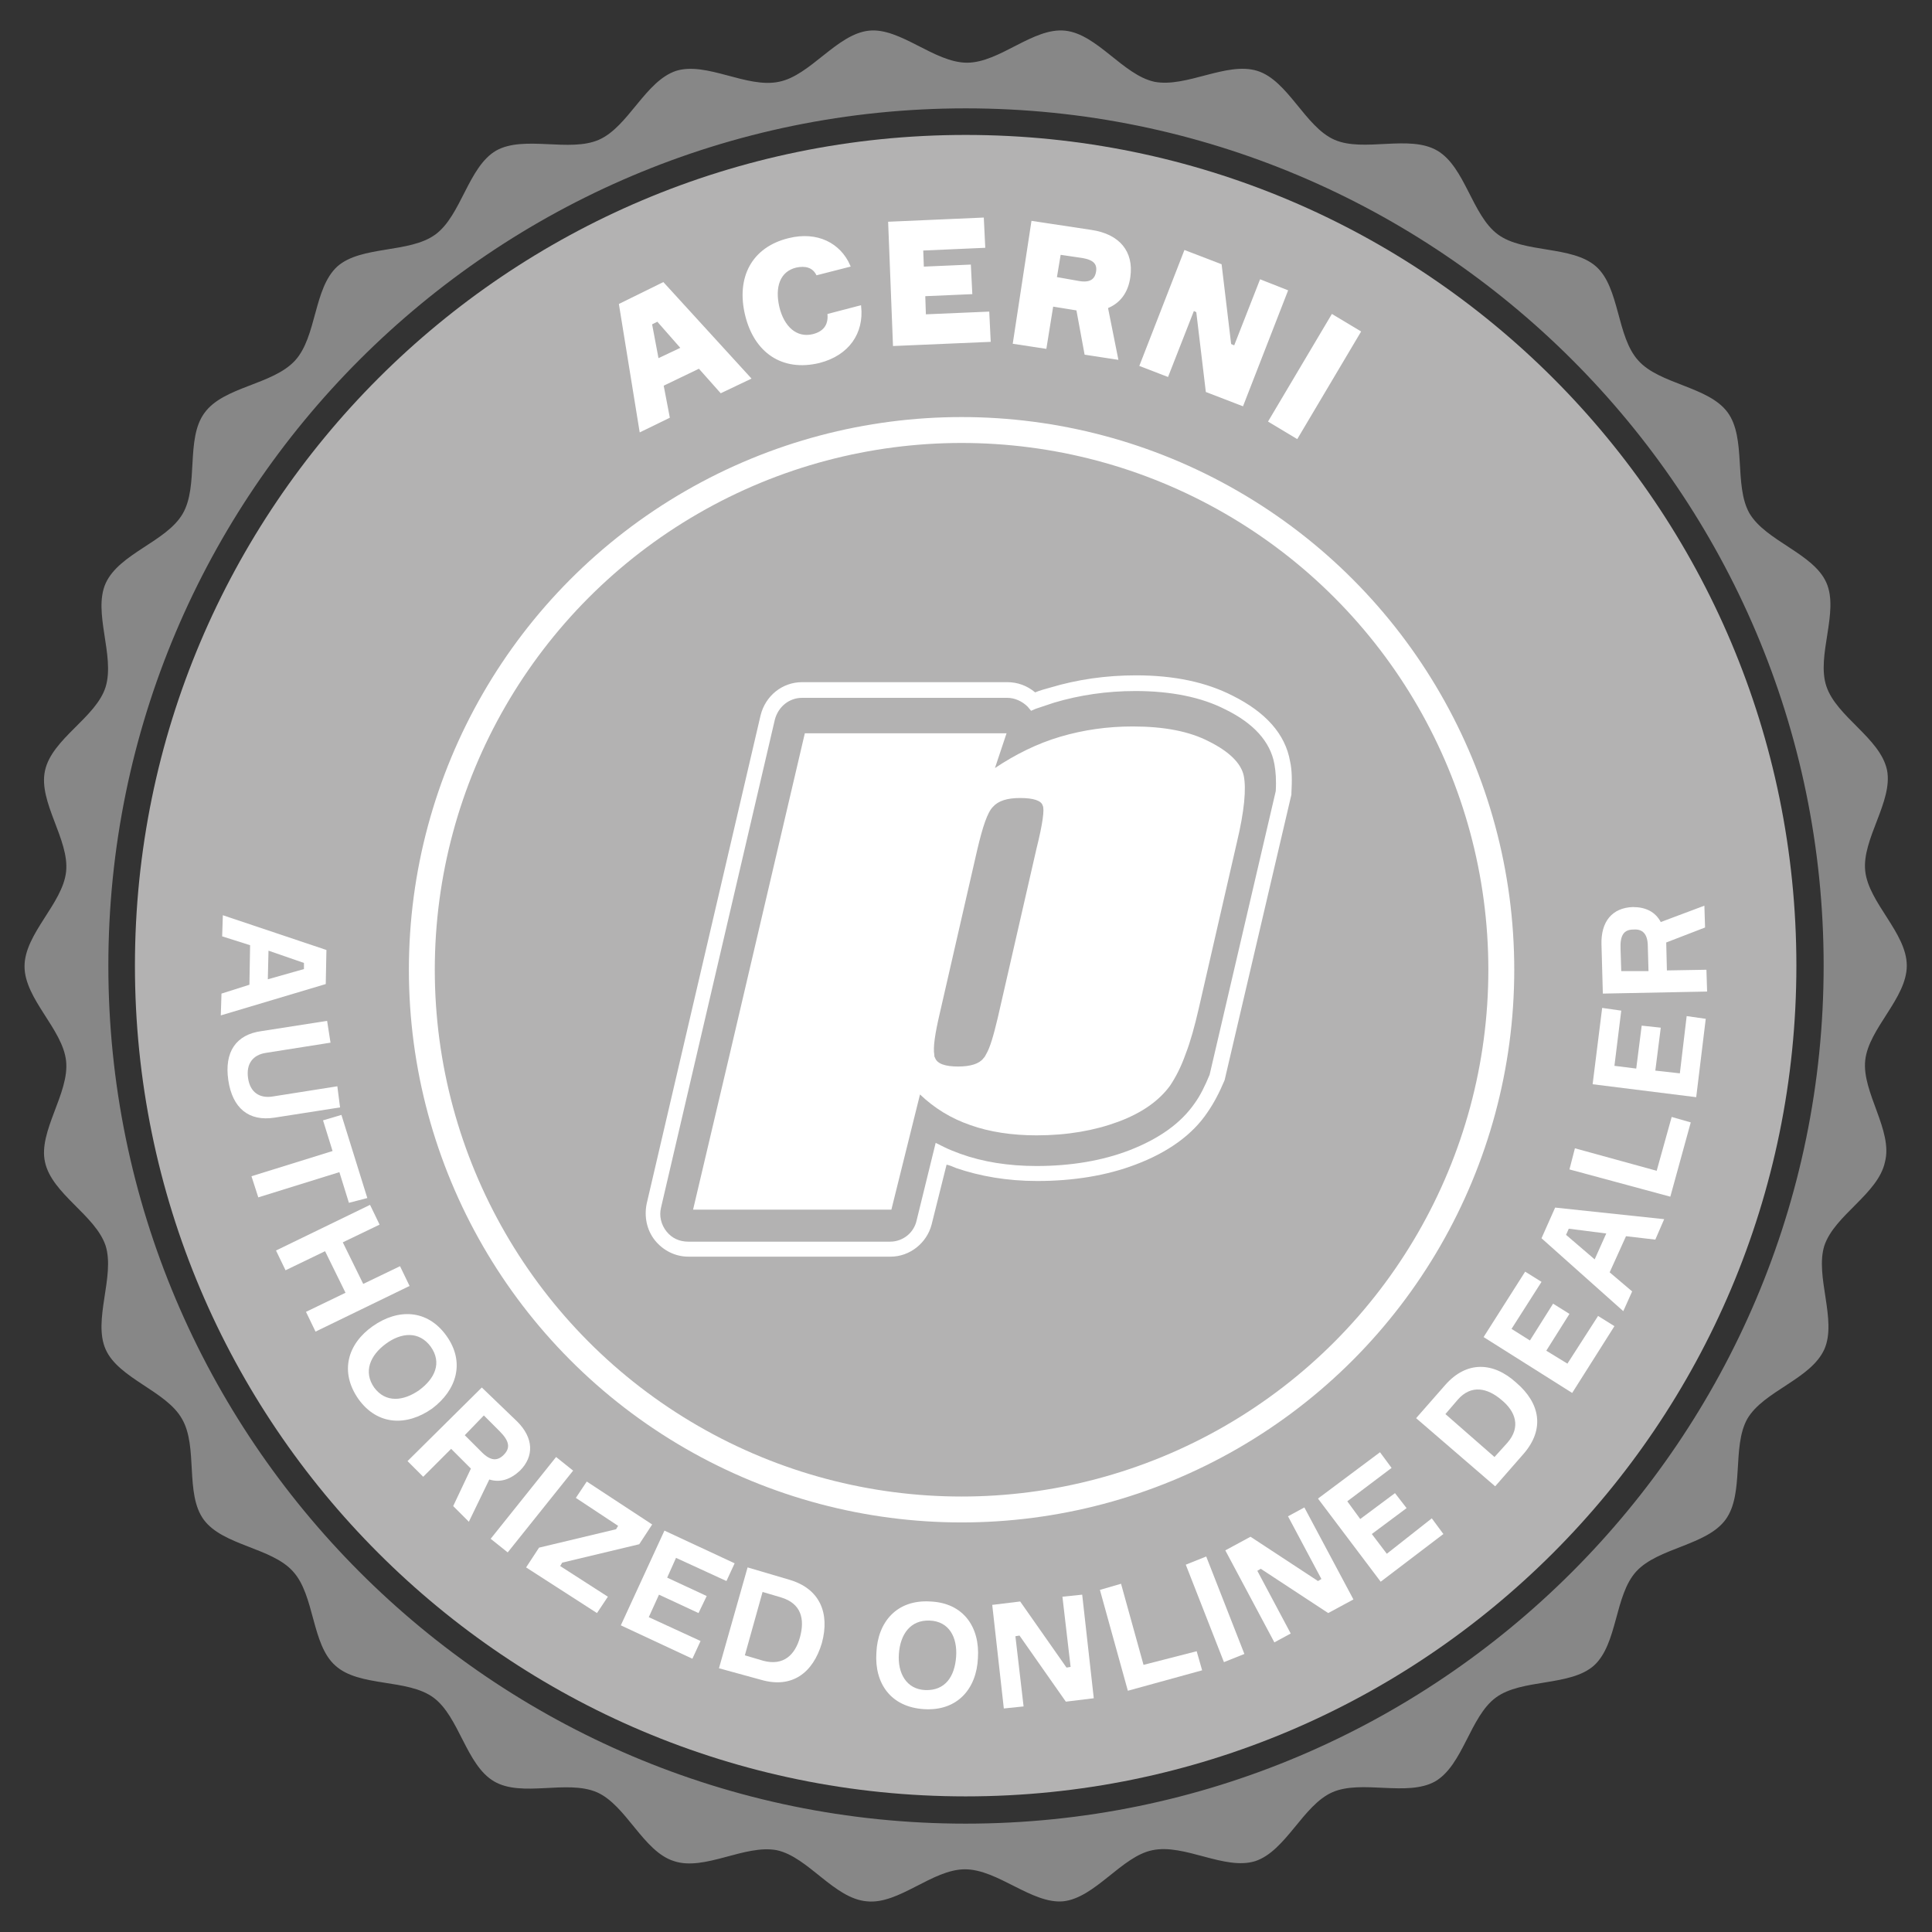
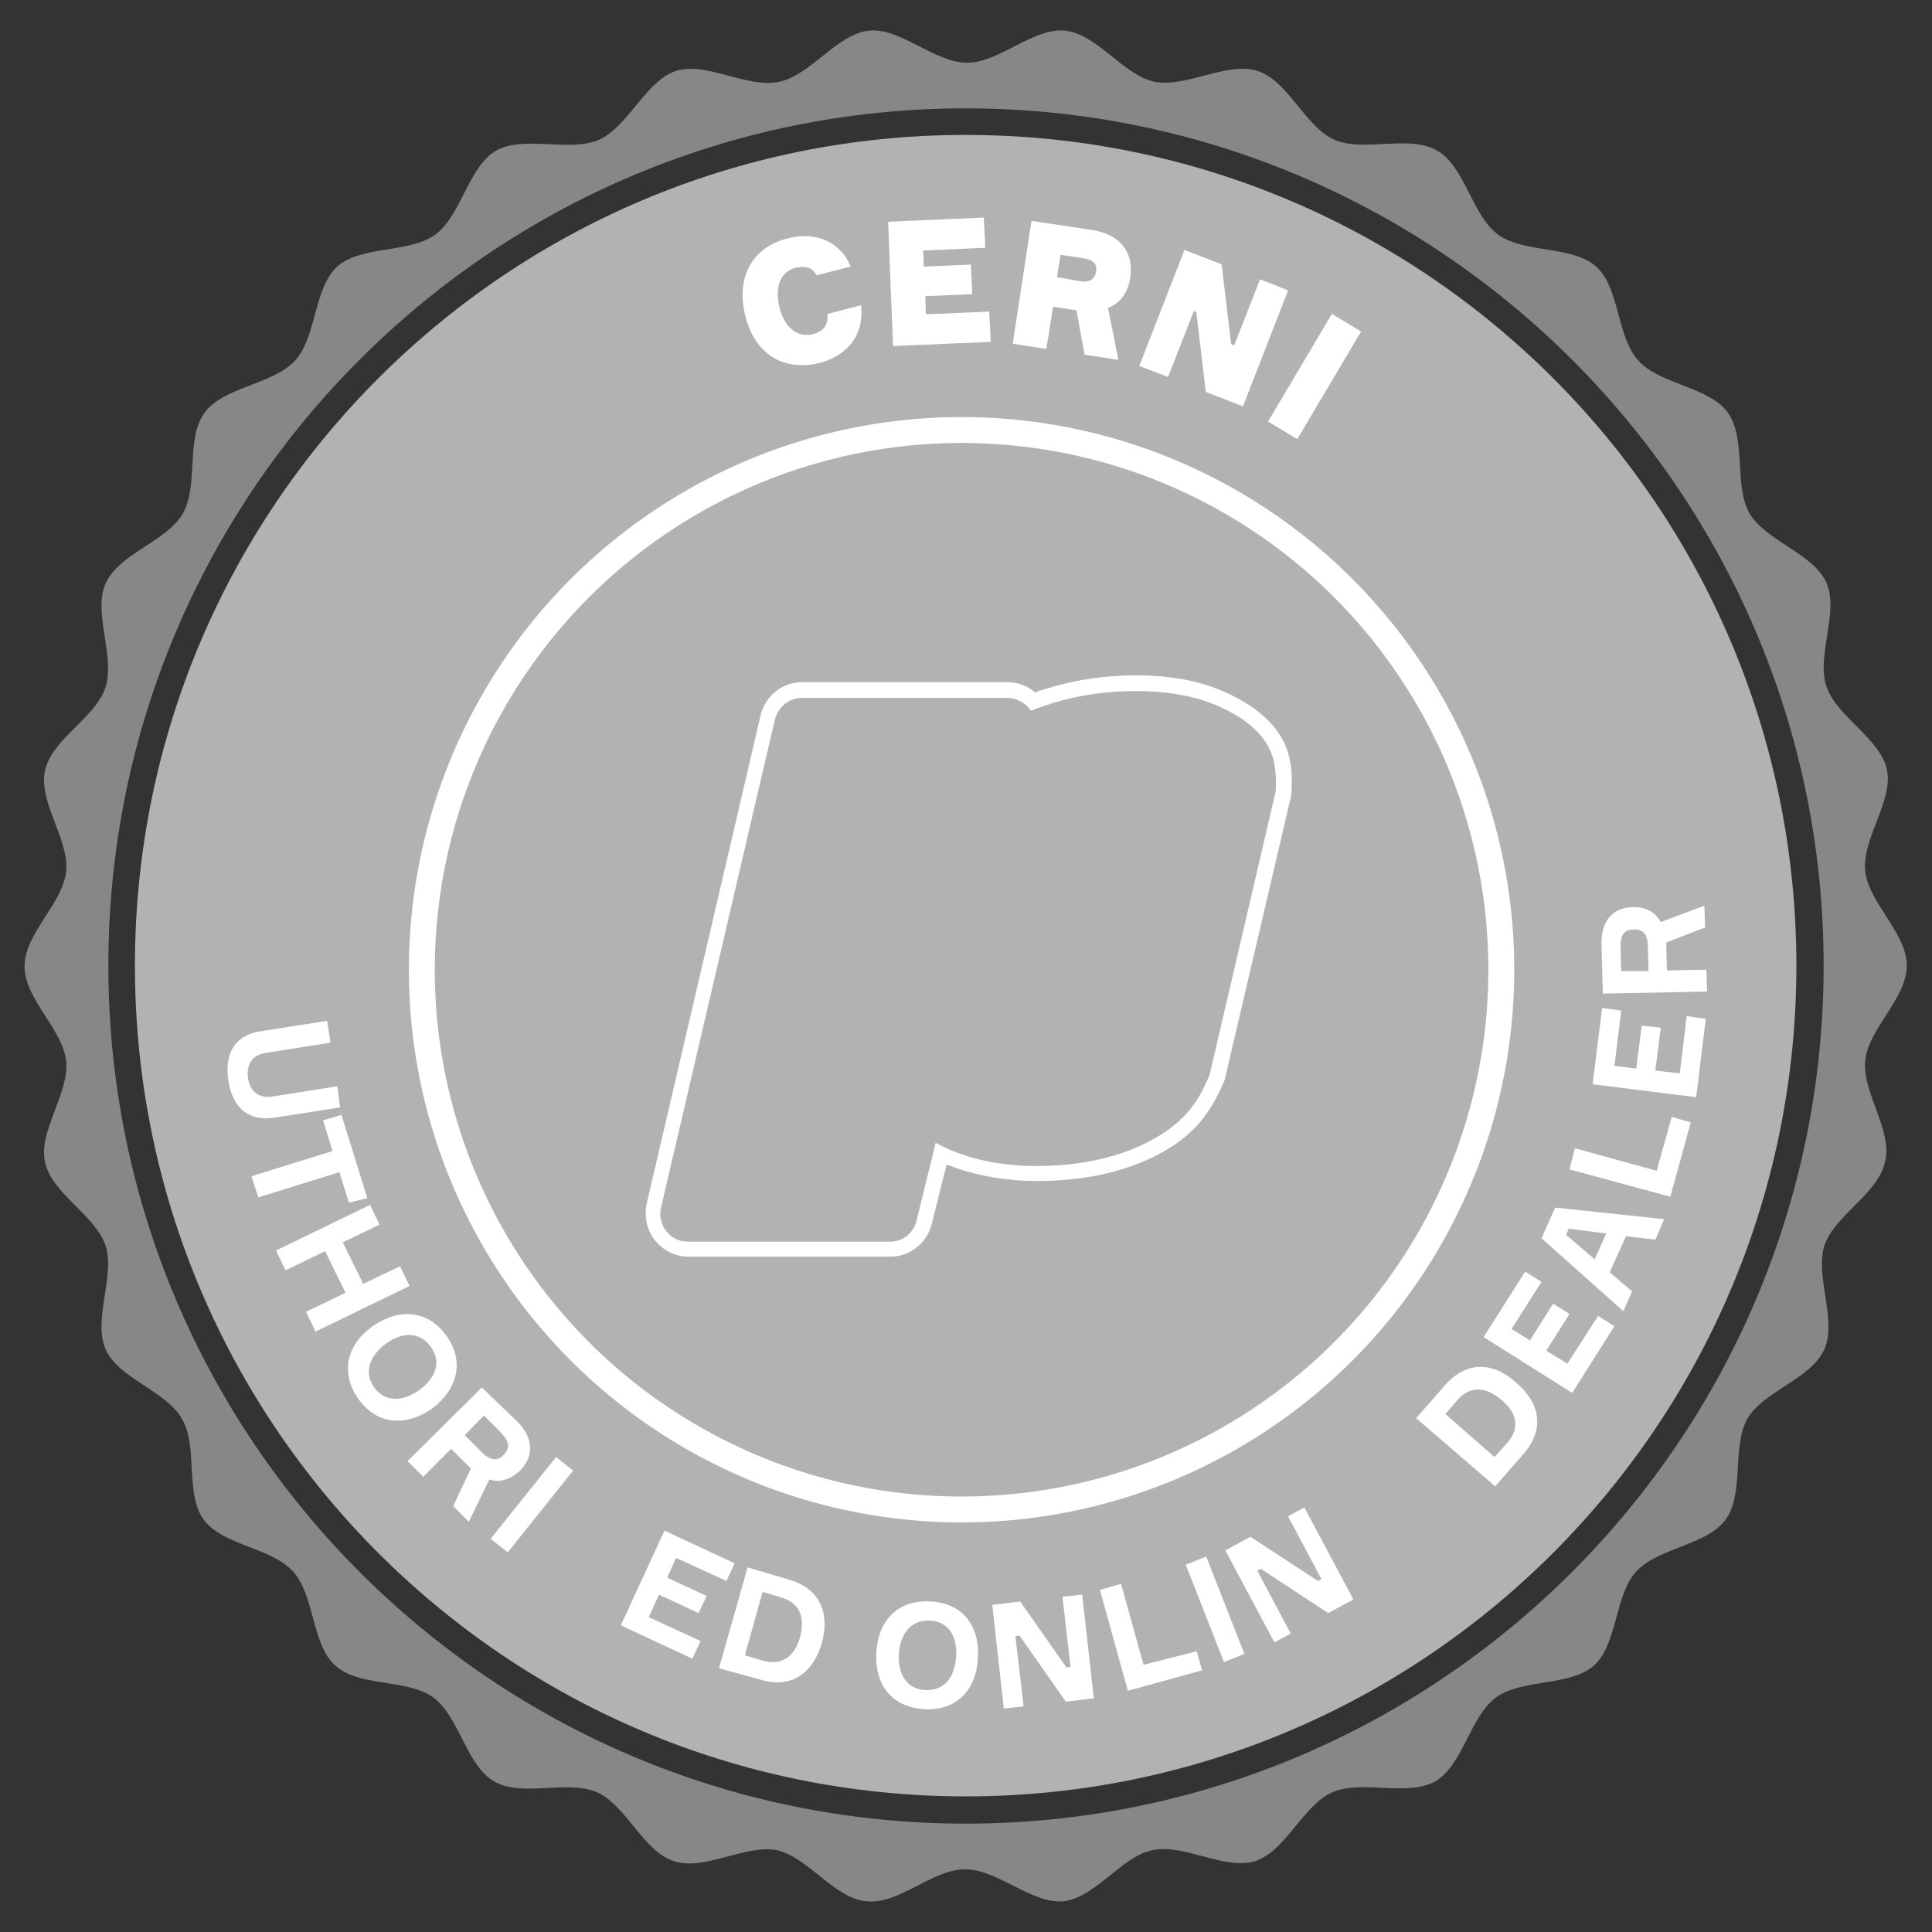
<svg xmlns="http://www.w3.org/2000/svg" version="1.1" id="Livello_1" x="0px" y="0px" viewBox="0 0 283.5 283.5" style="enable-background:new 0 0 283.5 283.5;" xml:space="preserve">
  <rect x="0" y="0" width="283.5" height="283.5" fill="#333333" stroke="none" />
  <style type="text/css">
	.st0{fill:#B3B2B2;}
	.st1{fill:#878787;}
	.st2{fill:#FFFFFF;stroke:#FFFFFF;stroke-width:0.339;stroke-miterlimit:10;}
	.st3{fill:#FFFFFF;}
	.st4{fill:none;stroke:#FFFFFF;stroke-width:3.801;stroke-miterlimit:10;}
</style>
  <g>
    <path class="st0" d="M141.7,19.8c-67.3,0-121.9,54.6-121.9,121.9c0,67.3,54.6,121.9,121.9,121.9c67.3,0,121.9-54.6,121.9-121.9   C263.6,74.4,209.1,19.8,141.7,19.8z" />
    <g>
      <g>
        <path class="st1" d="M273.7,155.6c0.5-4.7,6.1-9.1,6.1-13.9c0-4.8-5.6-9.2-6.1-13.9c-0.5-4.7,4.1-10.2,3.2-14.8     c-1-4.7-7.4-7.8-8.9-12.3c-1.5-4.5,1.9-10.9,0-15.2c-1.9-4.3-8.9-6.1-11.3-10.2c-2.3-4.1-0.4-11-3.2-14.8     c-2.8-3.8-10-4.1-13.1-7.6c-3.2-3.5-2.7-10.7-6.2-13.8c-3.5-3.1-10.6-1.9-14.4-4.7c-3.8-2.8-4.8-9.9-8.9-12.3     c-4.1-2.4-10.8,0.3-15.1-1.6c-4.3-1.9-6.8-8.7-11.3-10.1c-4.5-1.4-10.4,2.5-15.1,1.6c-4.6-1-8.4-7-13.1-7.5     c-4.7-0.5-9.6,4.7-14.4,4.7c-4.8,0-9.8-5.2-14.4-4.7c-4.7,0.5-8.6,6.6-13.2,7.5c-4.7,1-10.6-3-15.1-1.6c-4.5,1.5-7,8.2-11.3,10.1     c-4.3,1.9-11-0.7-15.1,1.6c-4.1,2.4-5.1,9.5-8.9,12.3c-3.8,2.8-10.9,1.6-14.4,4.7c-3.5,3.2-3,10.3-6.2,13.8     C40,56.5,32.8,56.7,30,60.6c-2.8,3.8-0.8,10.7-3.2,14.8c-2.4,4.1-9.3,5.8-11.3,10.2c-1.9,4.3,1.4,10.6,0,15.2     c-1.4,4.5-7.9,7.6-8.9,12.3c-1,4.6,3.6,10.1,3.1,14.8c-0.5,4.7-6.1,9.1-6.1,13.9c0,4.8,5.6,9.2,6.1,13.9     c0.5,4.7-4.1,10.3-3.1,14.8c1,4.7,7.4,7.8,8.9,12.3c1.4,4.5-1.9,10.9,0,15.2c1.9,4.3,8.9,6.1,11.2,10.2c2.4,4.1,0.4,11,3.2,14.8     c2.8,3.8,10,4.1,13.1,7.6c3.2,3.5,2.7,10.7,6.2,13.8c3.5,3.2,10.6,1.9,14.4,4.7c3.8,2.8,4.8,9.9,8.9,12.3     c4.1,2.4,10.7-0.3,15.1,1.6c4.3,1.9,6.8,8.7,11.3,10.1c4.5,1.5,10.4-2.5,15.1-1.6c4.6,1,8.4,7.1,13.2,7.5     c4.7,0.5,9.6-4.7,14.4-4.7c4.8,0,9.8,5.1,14.4,4.7c4.7-0.5,8.6-6.6,13.1-7.5c4.7-1,10.6,3,15.1,1.6c4.5-1.5,7-8.2,11.3-10.1     c4.3-1.9,11,0.7,15.1-1.6c4.1-2.4,5.1-9.5,8.9-12.3c3.8-2.8,10.9-1.6,14.4-4.7c3.5-3.2,3-10.3,6.2-13.8     c3.2-3.5,10.3-3.8,13.1-7.6c2.8-3.8,0.9-10.7,3.2-14.8c2.4-4.1,9.3-5.8,11.3-10.2c1.9-4.3-1.4-10.7,0-15.2     c1.5-4.5,7.9-7.6,8.9-12.3C277.8,165.9,273.2,160.3,273.7,155.6z M141.7,267.6c-69.4,0-125.8-56.5-125.8-125.9     c0-69.4,56.4-125.8,125.8-125.8c69.4,0,125.9,56.4,125.9,125.8C267.6,211.1,211.1,267.6,141.7,267.6z" />
      </g>
    </g>
    <g>
-       <path class="st2" d="M110,55.5l-4.2,2l-3.2-3.6l-5.4,2.6l0.9,4.7l-4.1,2l-3-18.5l6.3-3.1L110,55.5z M96.5,52.8l3.6-1.7L96.5,47    l-1,0.5L96.5,52.8z" />
      <path class="st2" d="M126.2,45c0.4,3.8-1.7,7-6,8.1c-5.4,1.3-9.4-1.5-10.7-6.9c-1.3-5.4,0.9-9.8,6.3-11.1c4.1-1,7.4,0.7,8.8,3.9    l-4.7,1.2c-0.6-1.1-1.7-1.4-3.1-1.1c-2.5,0.6-3.3,3-2.6,6c0.7,2.9,2.6,4.7,5.1,4.1c1.6-0.4,2.4-1.4,2.3-3L126.2,45z" />
      <path class="st2" d="M135.6,43.3l0.1,3l9.3-0.4l0.2,4.1l-14,0.6l-0.7-17.9l13.7-0.6l0.2,4.1l-9.1,0.4l0.1,2.7l6.9-0.3l0.2,4    L135.6,43.3z" />
      <path class="st2" d="M160.1,33.9c4.1,0.6,6.1,3.1,5.6,6.7c-0.3,2.3-1.5,3.8-3.3,4.5l1.5,7.5l-4.6-0.7l-1.2-6.5l-3.7-0.6l-1,6.2    l-4.6-0.7l2.7-17.7L160.1,33.9z M158.3,41.4c1.7,0.3,2.5-0.3,2.7-1.5c0.2-1.2-0.4-1.9-2.1-2.2l-3.4-0.5l-0.6,3.6L158.3,41.4z" />
      <path class="st2" d="M188.8,42.7l-6.5,16.7l-5.2-2l-1.4-11.7l-0.6-0.3l-3.8,9.7l-3.9-1.5l6.5-16.7l5.2,2l1.4,11.7l0.7,0.3l3.8-9.7    L188.8,42.7z" />
      <path class="st2" d="M190.3,64.2l-4-2.4l9.2-15.5l4,2.4L190.3,64.2z" />
    </g>
    <g>
      <g>
        <g>
          <g>
            <g>
              <path class="st3" d="M130.7,184.4H101c-1.9,0-3.7-0.9-4.9-2.4c-1.2-1.5-1.6-3.5-1.2-5.4l16.7-71.6c0.7-2.9,3.2-4.9,6.1-4.9        h30.1c1.5,0,2.9,0.5,4.1,1.5c0.7-0.3,1.5-0.5,2.2-0.7c4-1.2,8.2-1.8,12.6-1.8c5.6,0,10.3,1,14.2,3c4.8,2.4,7.7,5.6,8.4,9.6        c0.3,1.3,0.3,2.9,0.2,4.7l0,0.2l-9.8,41.9c-0.8,1.9-1.6,3.4-2.5,4.7c-2.2,3.3-5.8,5.9-10.6,7.7c-4.2,1.6-9.1,2.4-14.4,2.4        c-4.4,0-8.4-0.7-11.9-1.9c-0.5-0.2-0.9-0.4-1.4-0.5l-2.2,8.8C136,182.4,133.5,184.4,130.7,184.4z M117.7,102.4        c-1.9,0-3.5,1.3-4,3.2l-16.7,71.6c-0.3,1.2,0,2.5,0.8,3.5c0.8,1,1.9,1.5,3.2,1.5h29.6c1.9,0,3.5-1.3,3.9-3.1l2.8-11.4l1.2,0.6        c0.8,0.4,1.6,0.7,2.4,1c3.3,1.2,7.1,1.8,11.2,1.8c5.1,0,9.7-0.8,13.6-2.3c4.4-1.7,7.6-4,9.6-6.9c0.8-1.1,1.5-2.5,2.2-4.2        l9.7-41.6c0.1-1.6,0-2.9-0.2-4c-0.6-3.3-3.1-6-7.2-8c-3.5-1.8-8-2.7-13.2-2.7c-4.2,0-8.2,0.6-11.9,1.7        c-0.9,0.3-1.8,0.6-2.7,0.9l-0.7,0.3l-0.5-0.6c-0.8-0.8-1.9-1.3-3-1.3H117.7z" />
            </g>
          </g>
          <g>
            <g>
-               <path class="st3" d="M177.4,108.8c-2.9-1.5-6.6-2.2-11.2-2.2c-3.7,0-7.2,0.5-10.6,1.5c-3.4,1-6.6,2.6-9.6,4.6l1.7-5.1h-29.6        l-11,47l-5.4,22.9h29.1l4.2-16.9c2.1,2,4.5,3.5,7.4,4.5c2.8,1,6.1,1.5,9.7,1.5c4.5,0,8.5-0.7,12-2c3.5-1.3,6-3.1,7.6-5.3        c0.8-1.2,1.6-2.7,2.3-4.7h0c0.7-1.8,1.3-4,1.9-6.6l5.6-24.4c1.1-4.6,1.4-7.9,1-9.8C182.1,112,180.4,110.3,177.4,108.8z         M152.1,124.5l-5.7,24.9c-0.6,2.5-1.1,4.3-1.7,5.3v0c-0.1,0.2-0.2,0.4-0.4,0.6c-0.6,0.8-1.9,1.2-3.7,1.2        c-1.9,0-3.1-0.4-3.4-1.3c-0.1-0.1-0.1-0.3-0.1-0.4l0,0c-0.2-1.1,0.1-3.1,0.8-6.1l5.5-24c0.8-3.4,1.5-5.5,2.3-6.3        c0.8-0.9,2.1-1.3,4-1.3c2,0,3.1,0.4,3.3,1.1C153.3,118.7,153,120.9,152.1,124.5z" />
-             </g>
+               </g>
          </g>
        </g>
      </g>
    </g>
    <g>
      <g>
-         <path class="st3" d="M36.6,144.5l0.1-5.8l-4.1-1.3l0.1-3.1l15.2,5.1l-0.1,5l-15.4,4.6l0.1-3.2L36.6,144.5z M39.4,139.5l-0.1,4.2     l5.3-1.5l0-0.9L39.4,139.5z" />
        <path class="st3" d="M49.9,162.5l-9.6,1.5c-3.8,0.6-6.2-1.4-6.8-5.5c-0.6-4.1,1.1-6.7,4.9-7.2l9.6-1.5l0.5,3.2l-9.5,1.5     c-1.9,0.3-2.9,1.6-2.6,3.7c0.3,2.1,1.7,3,3.6,2.7l9.5-1.5L49.9,162.5z" />
        <path class="st3" d="M51.2,176.5l-1.4-4.5l-11.9,3.7l-1-3.1l11.9-3.7l-1.4-4.5l2.7-0.8l3.8,12.2L51.2,176.5z" />
        <path class="st3" d="M60.1,188.7l-13.8,6.7l-1.4-2.9l5.8-2.8l-3-6.1l-5.8,2.8l-1.4-2.9l13.8-6.7l1.4,2.9l-5.4,2.6l3,6.1l5.4-2.6     L60.1,188.7z" />
        <path class="st3" d="M63.4,206.7c-3.7,2.6-8,2.5-10.8-1.4c-2.8-4-1.6-8.1,2.1-10.7c3.7-2.6,8-2.5,10.8,1.4     C68.3,199.9,67,204,63.4,206.7z M61.5,204c2.3-1.7,3.4-4,1.7-6.4c-1.7-2.3-4.3-2.1-6.6-0.4c-2.3,1.7-3.3,4.1-1.7,6.4     C56.6,205.9,59.2,205.6,61.5,204z" />
        <path class="st3" d="M75.9,208.6c2.4,2.4,2.5,5.1,0.4,7.2c-1.4,1.3-2.9,1.8-4.5,1.3l-3,6.2l-2.3-2.3l2.6-5.5l-2.9-2.9l-4.1,4.1     l-2.3-2.3l10.9-10.8L75.9,208.6z M68.2,210.6l2.5,2.5c1.3,1.3,2.3,1.3,3.2,0.4c1-1,0.9-2-0.6-3.5l-2.3-2.3L68.2,210.6z" />
        <path class="st3" d="M84.1,215.8l-9.6,12l-2.5-2l9.6-12L84.1,215.8z" />
-         <path class="st3" d="M93.8,226.6l-11.3,2.7l-0.3,0.5l7,4.5l-1.6,2.4L77.2,230l1.9-2.9l11.3-2.7l0.3-0.5l-6.2-4.1l1.6-2.4l9.6,6.3     L93.8,226.6z" />
        <path class="st3" d="M102.8,240.8l-1.2,2.6l-10.5-4.9l6.4-13.9l10.3,4.8l-1.2,2.6l-7.4-3.4l-1.3,2.9l5.8,2.7l-1.2,2.5l-5.8-2.7     l-1.5,3.3L102.8,240.8z" />
-         <path class="st3" d="M115.8,231.8c4.5,1.3,6,4.9,4.8,9.3c-1.3,4.4-4.4,6.7-8.9,5.4l-6.2-1.7l4.2-14.8L115.8,231.8z M112,243.7     c3,0.8,4.7-0.9,5.4-3.5c0.7-2.6,0.2-4.9-2.8-5.8l-2.7-0.8l-2.6,9.3L112,243.7z" />
+         <path class="st3" d="M115.8,231.8c4.5,1.3,6,4.9,4.8,9.3c-1.3,4.4-4.4,6.7-8.9,5.4l-6.2-1.7l4.2-14.8L115.8,231.8z M112,243.7     c3,0.8,4.7-0.9,5.4-3.5c0.7-2.6,0.2-4.9-2.8-5.8l-2.7-0.8l-2.6,9.3z" />
        <path class="st3" d="M143.5,243.3c-0.2,4.5-3,7.8-7.9,7.5c-4.9-0.3-7.3-3.8-7-8.3c0.2-4.5,3-7.8,7.9-7.5     C141.4,235.2,143.8,238.8,143.5,243.3z M140.3,243.1c0.2-2.8-1-5.2-3.9-5.3c-2.8-0.1-4.3,2-4.5,4.9c-0.2,2.8,1.1,5.2,3.9,5.3     C138.7,248.1,140.1,246,140.3,243.1z" />
        <path class="st3" d="M158.8,234l1.7,15.2l-4.1,0.5l-6.8-9.7l-0.6,0.1l1.2,10.3l-2.9,0.3l-1.7-15.2l4.1-0.5l6.8,9.7l0.6-0.1     l-1.2-10.3L158.8,234z" />
        <path class="st3" d="M175.6,242.3l0.8,2.8l-10.9,3l-4.1-14.8l3.1-0.9l3.3,11.9L175.6,242.3z" />
        <path class="st3" d="M177,228.4l5.6,14.3l-3,1.2l-5.6-14.3L177,228.4z" />
        <path class="st3" d="M191.4,221.2l7.2,13.5l-3.7,2l-9.9-6.5l-0.5,0.3l4.9,9.2L187,241l-7.2-13.5l3.7-2l9.9,6.5l0.5-0.3l-4.9-9.2     L191.4,221.2z" />
-         <path class="st3" d="M210.1,222.8l1.7,2.3l-9.2,7l-9.2-12.2l9.1-6.8l1.7,2.3l-6.5,4.9l1.9,2.6l5.1-3.8l1.7,2.2l-5.1,3.8l2.2,2.9     L210.1,222.8z" />
        <path class="st3" d="M212.1,203.2c3.1-3.5,7-3.4,10.4-0.3c3.5,3,4.2,6.8,1.1,10.4l-4.2,4.8l-11.6-10L212.1,203.2z M221.2,211.7     c2-2.3,1.2-4.6-0.9-6.3c-2-1.7-4.4-2.3-6.4,0l-1.8,2.1l7.2,6.3L221.2,211.7z" />
        <path class="st3" d="M234.5,193.1l2.4,1.5l-6.2,9.8l-13-8.2l6.1-9.6l2.4,1.5l-4.4,6.9l2.7,1.7l3.4-5.4l2.4,1.5l-3.4,5.4l3.1,1.9     L234.5,193.1z" />
        <path class="st3" d="M238.6,181.4l-2.4,5.3l3.3,2.8l-1.3,2.9l-12-10.7l2-4.5l16,1.7l-1.3,3L238.6,181.4z M234,184.8l1.7-3.8     l-5.5-0.7l-0.4,0.9L234,184.8z" />
        <path class="st3" d="M245.3,163.9l2.8,0.8l-3,10.9l-14.8-4l0.8-3.1l12,3.3L245.3,163.9z" />
        <path class="st3" d="M247.5,149.1l2.8,0.4l-1.4,11.5l-15.2-1.9l1.4-11.2l2.8,0.4l-1,8.1l3.2,0.4l0.8-6.3l2.8,0.3l-0.8,6.3     l3.6,0.4L247.5,149.1z" />
        <path class="st3" d="M235,138.6c-0.1-3.4,1.6-5.4,4.6-5.5c1.9,0,3.3,0.7,4.1,2.2l6.4-2.4l0.1,3.2l-5.7,2.2l0.1,4.1l5.8-0.1     l0.1,3.2l-15.3,0.3L235,138.6z M241.9,142.5l-0.1-3.6c0-1.9-0.8-2.6-2.1-2.5c-1.4,0-2,0.8-1.9,2.9l0.1,3.2L241.9,142.5z" />
      </g>
    </g>
    <circle class="st4" cx="141.1" cy="142.3" r="79.2" />
  </g>
</svg>